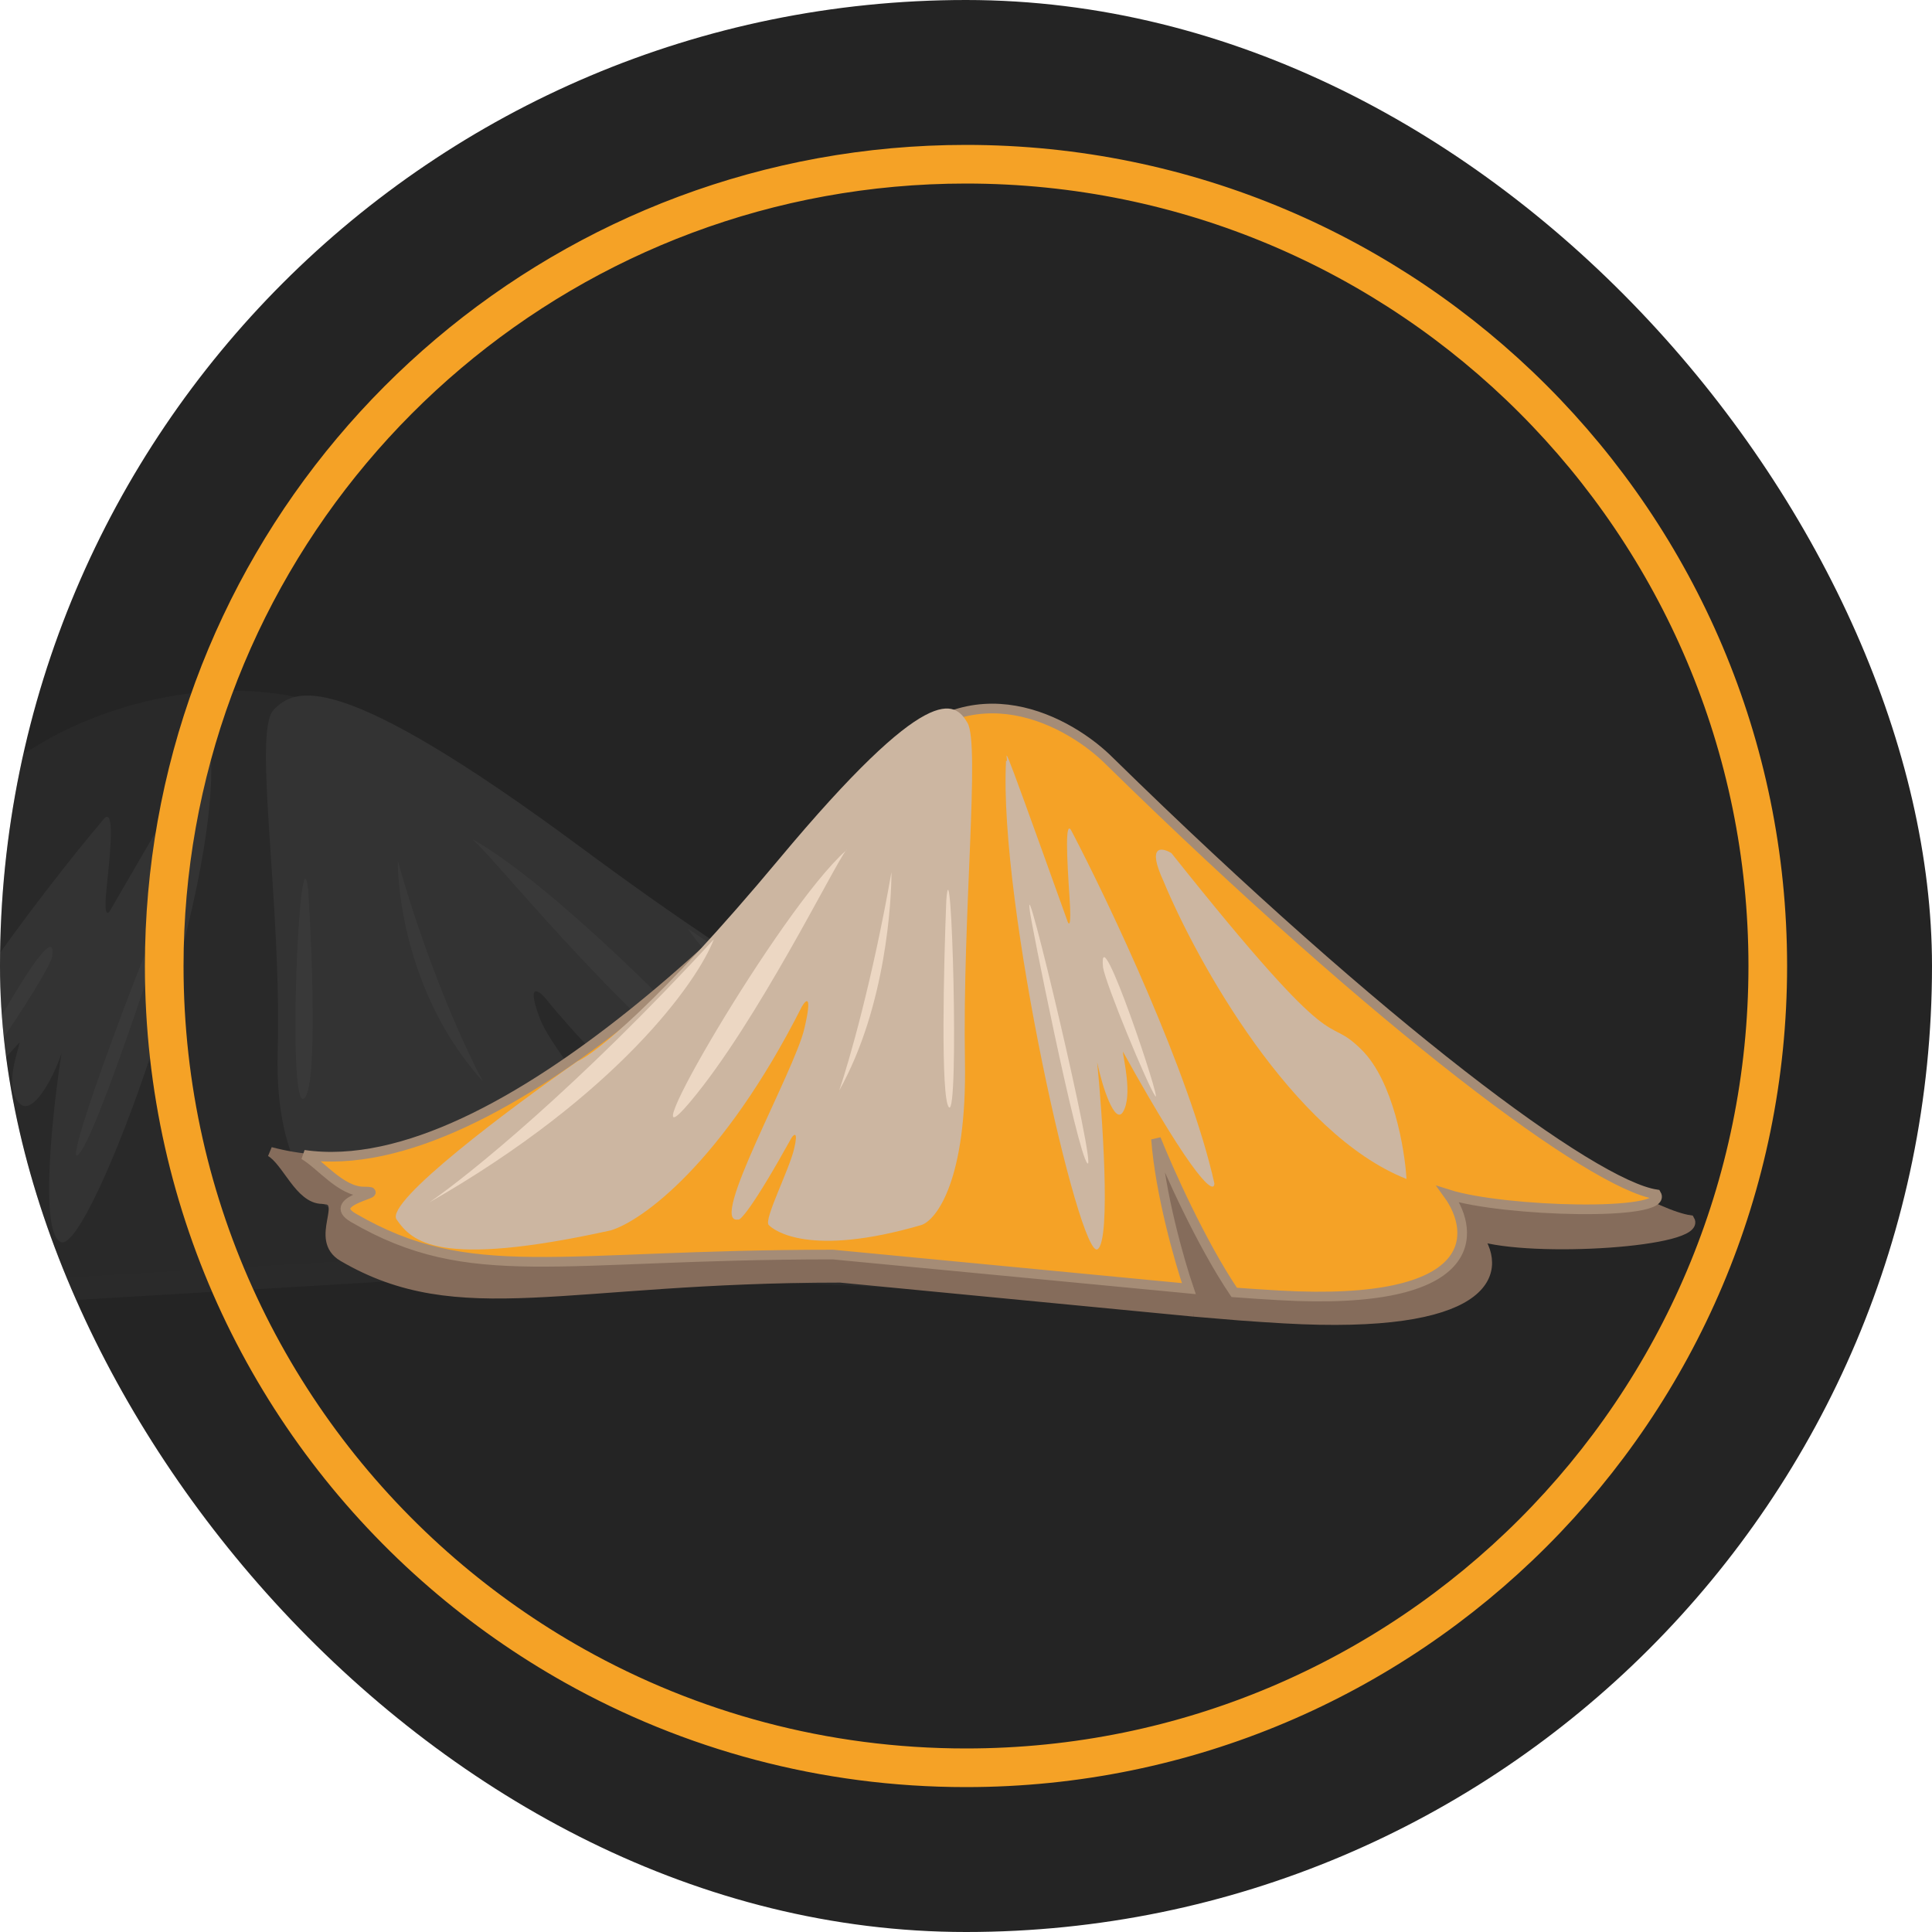
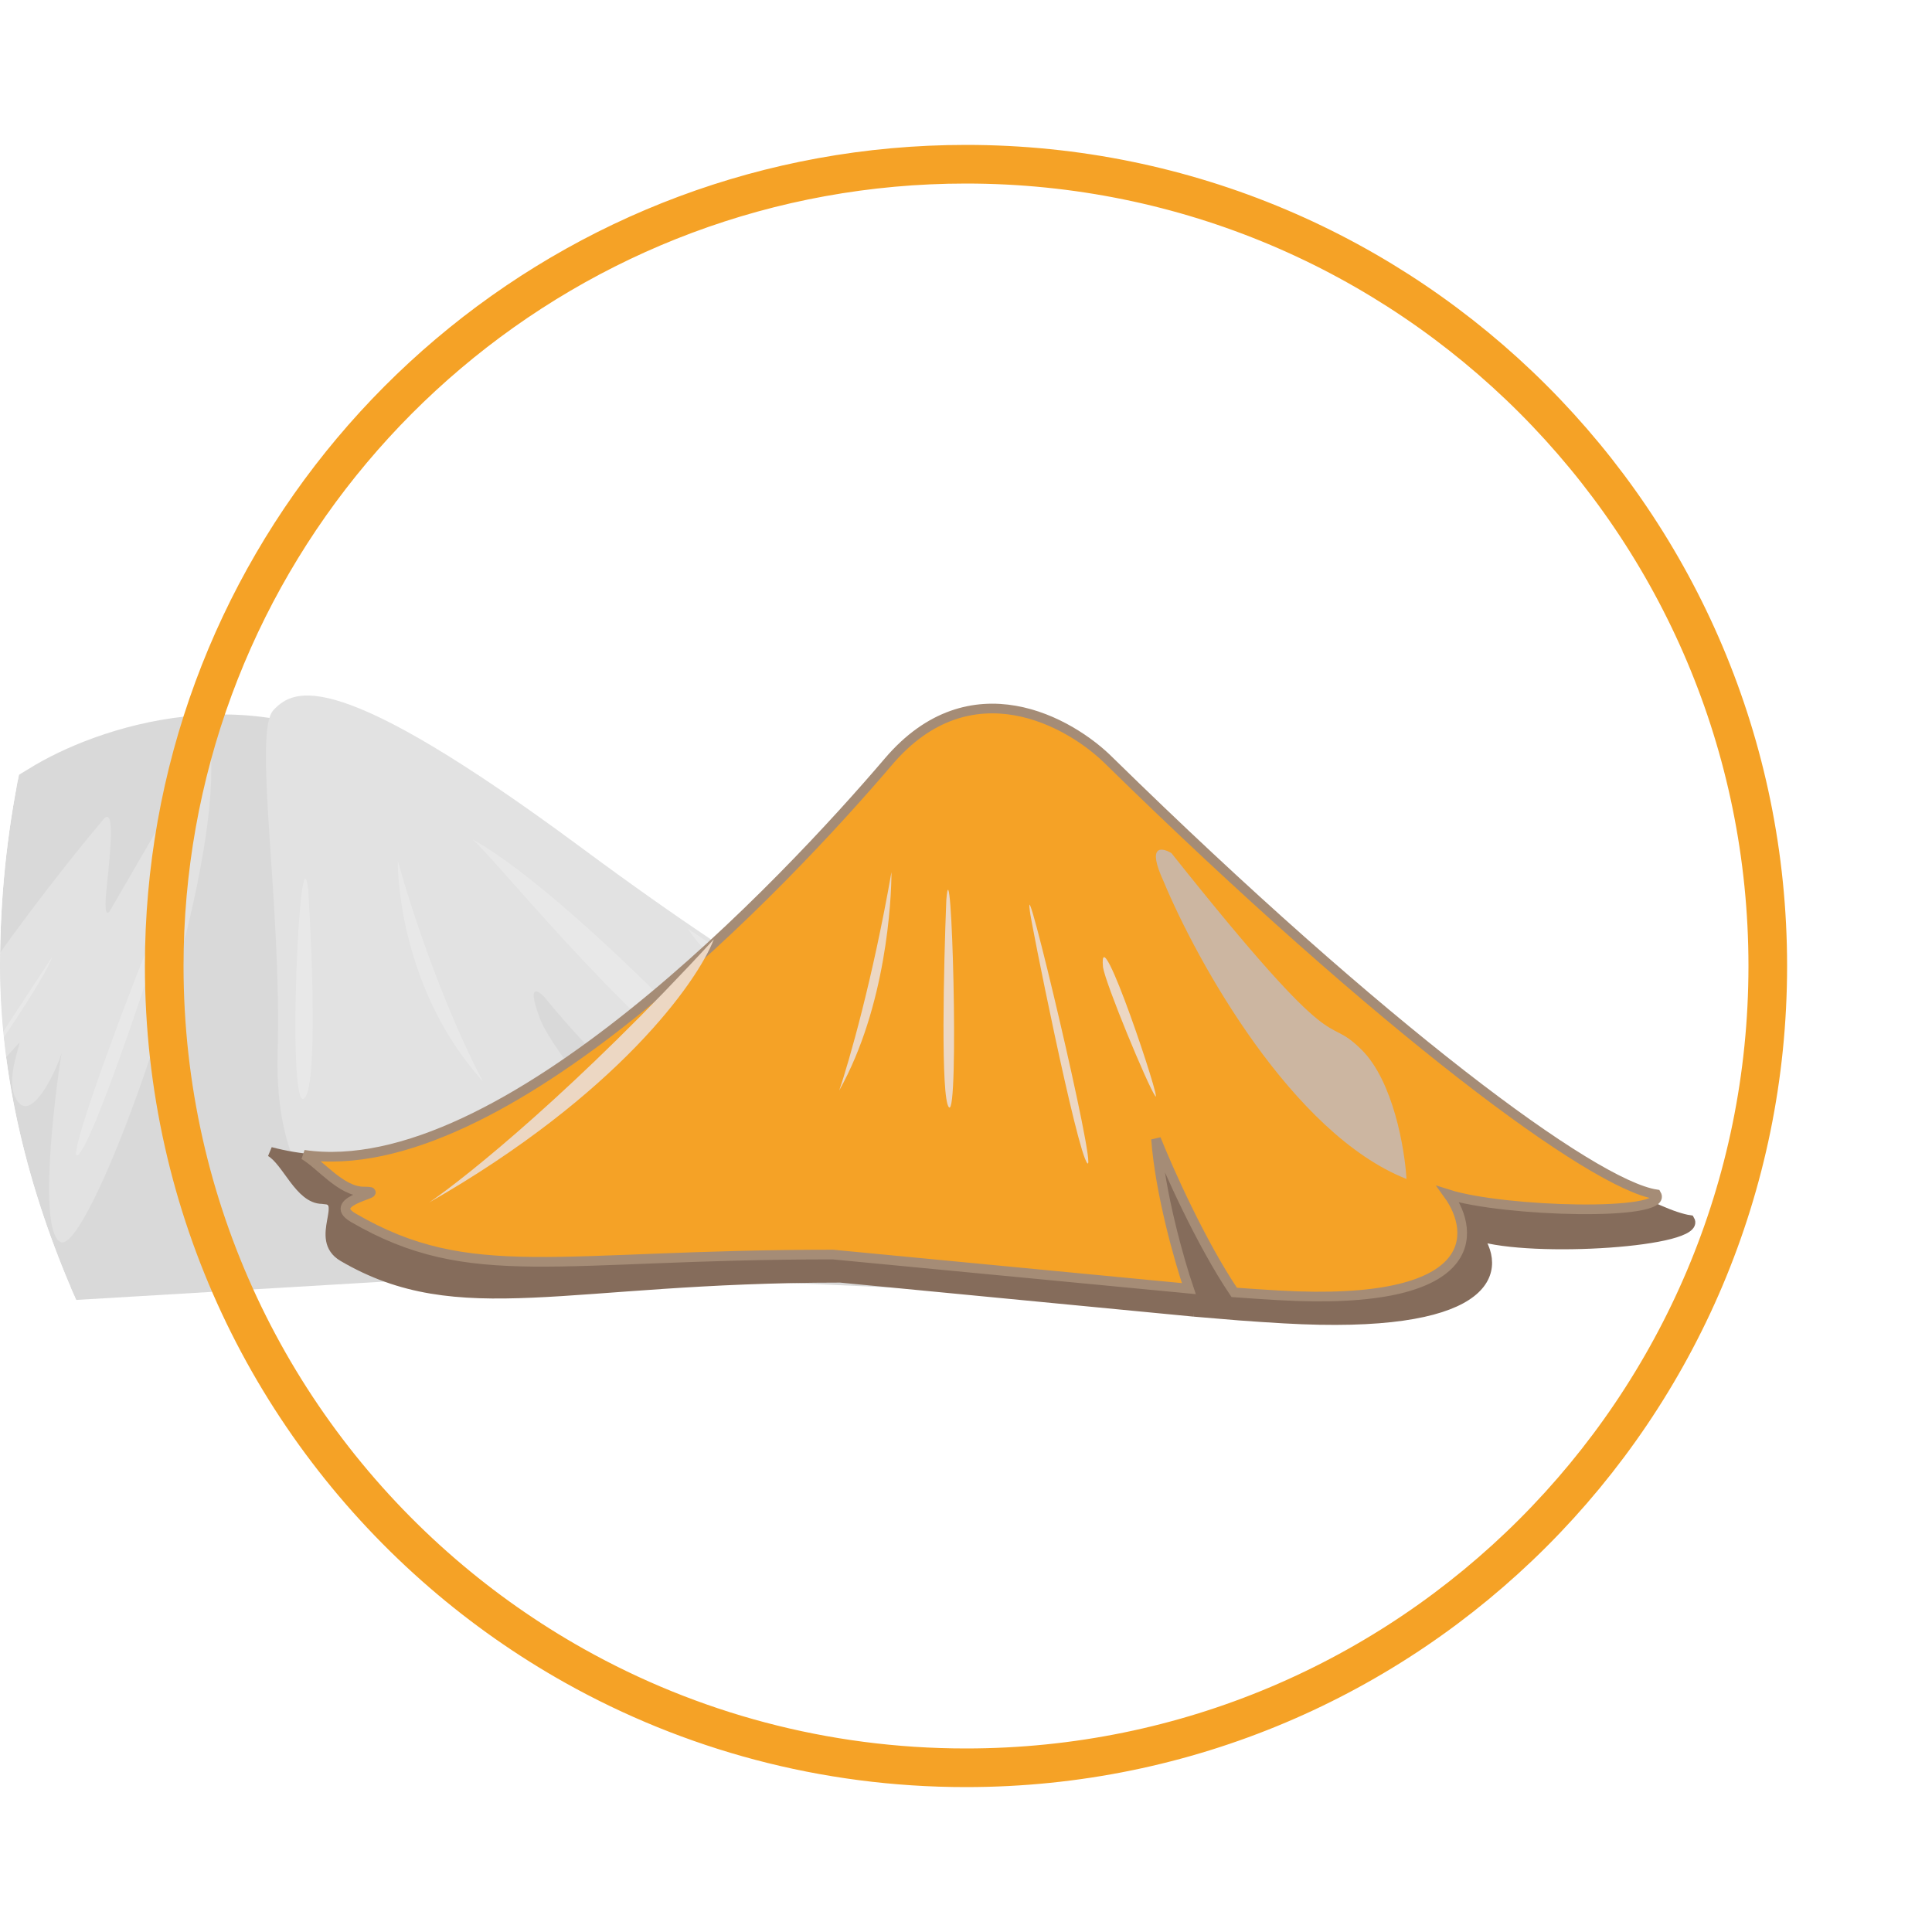
<svg xmlns="http://www.w3.org/2000/svg" width="200" height="200" viewBox="0 0 200 200" fill="none">
  <g clip-path="url(#clip0_1853_72)">
-     <rect width="200" height="200" rx="100" fill="#242424" />
    <g opacity="0.2">
      <path d="M3.244 80.015C-42.617 107.959 -83.201 124.526 -93.881 125.532C-96.072 127.843 -67.297 129.023 -57.952 127.179C-62.625 131.202 -59.155 137.046 -25.192 135.839C-22.633 135.748 -20.115 135.644 -17.641 135.53L-10.012 135.135L49.835 131.572C96.295 131.572 114.245 136.514 133.962 129.376C138.717 127.654 133.613 123.981 136.526 123.41L137.467 123.335C141.312 123.335 143.427 119.399 146.231 118.393C105.92 124.982 57.714 92.588 40.492 80.015C26.715 69.957 9.92 75.824 3.244 80.015Z" fill="#434343" />
      <path d="M137.467 123.335C141.312 123.335 143.427 119.399 146.231 118.393C105.92 124.982 57.714 92.588 40.492 80.015C26.715 69.957 9.92 75.824 3.244 80.015C-42.617 107.959 -83.201 124.526 -93.881 125.532C-96.072 127.843 -67.297 129.023 -57.952 127.179C-62.625 131.202 -59.155 137.046 -25.192 135.839C-22.633 135.748 -20.115 135.644 -17.641 135.53L-10.012 135.135M137.467 123.335C132.661 123.335 139.127 127.506 133.962 129.376C114.245 136.514 96.295 131.572 49.835 131.572L-10.012 135.135M137.467 123.335L-10.012 135.135" stroke="#434343" />
-       <path d="M4.208 77.557C-41.935 105.516 -77.478 121.839 -88.225 122.845C-90.429 125.158 -62.417 124.69 -53.014 122.845C-57.716 126.871 -58.575 134.62 -24.403 133.412C-21.828 133.321 -19.295 133.217 -16.806 133.103C-11.163 127.919 -5.638 120.244 -3.581 117.055C-4.286 122.769 -7.513 129.777 -9.13 132.708L51.085 129.143C97.83 129.143 112.364 132.44 132.202 125.297C137.398 123.426 125.603 122.549 130.439 122.549C134.307 122.549 137.757 119.71 140.578 118.703C107.131 121.722 59.012 90.137 41.684 77.557C27.822 67.493 10.924 73.364 4.208 77.557Z" fill="#3C3C3C" stroke="#3C3C3C" />
      <path d="M-13.452 121.696C-13.452 122.845 -10.358 121.696 2.02 107.91C2.02 108.484 0.301 112.505 2.02 114.228C3.37 115.581 5.513 111.626 6.373 109.028C5.572 114.003 3.953 127.686 6.318 128.589C9.327 129.738 23.08 92.4 21.791 77.464C20.931 78.039 24.799 71.145 11.476 94.123C11.189 94.698 10.702 95.042 11.046 91.825C11.476 87.804 11.906 83.209 10.616 84.932C4.313 92.4 -9.326 110.207 -13.452 121.696Z" fill="#6D6D6D" />
      <path d="M124.895 125.474C126.965 123.646 105.349 113.671 94.282 108.911C91.408 108.15 80.571 102.858 60.22 87.78C34.781 68.933 30.469 71.218 28.313 73.502C26.157 75.787 29.175 93.491 28.744 108.911C28.399 121.247 33.487 125.474 36.074 126.045C55.046 129.471 61.082 126.616 61.944 126.045C62.807 125.474 58.495 120.334 57.633 118.049C56.943 116.222 57.633 116.526 58.064 116.907C64.618 124.217 66.831 125.664 67.118 125.474C72.293 126.045 57.633 110.054 55.908 105.485C54.528 101.829 55.621 102.439 56.339 103.2C69.792 119.648 83.503 125.664 88.677 126.616C117.997 130.614 122.308 127.758 124.895 125.474Z" fill="#6D6D6D" />
      <path d="M17.759 93.216C17.759 93.802 9.806 118.418 8.038 119.59C6.271 120.762 19.084 87.355 17.759 93.216Z" fill="#8E8E8E" />
-       <path d="M5.387 99.077C4.945 100.835 -2.124 111.385 -3.45 112.557C-4.775 113.729 6.271 93.216 5.387 99.077Z" fill="#8E8E8E" />
+       <path d="M5.387 99.077C4.945 100.835 -2.124 111.385 -3.45 112.557Z" fill="#8E8E8E" />
      <path d="M31.898 92.044C32.339 98.882 32.87 112.791 31.456 113.729C29.688 114.901 31.014 85.011 31.898 92.044Z" fill="#8E8E8E" />
      <path d="M41.176 89.114C41.176 92.044 42.06 103.18 50.013 111.971C48.393 109.04 44.357 100.366 41.176 89.114Z" fill="#8E8E8E" />
      <path d="M48.888 86.877C48.795 86.806 48.728 86.769 48.687 86.769C48.754 86.804 48.82 86.84 48.888 86.877C50.821 88.36 63.814 104.754 75.198 113.143C87.056 121.881 60.06 92.98 48.888 86.877Z" fill="#8E8E8E" />
      <path d="M71.221 96.147C74.019 100.64 87.569 112.44 119.382 123.692C112.901 120.957 94.197 111.619 71.221 96.147Z" fill="#8E8E8E" />
    </g>
    <path d="M100 17C145.84 17 183 54.16 183 100C183 145.84 145.84 183 100 183C85.28 183 71.46 179.17 59.477 172.453C54.595 169.716 50.017 166.5 45.807 162.867C28.163 147.644 17 125.127 17 100C17 95 17.442 90.105 18.288 85.351C25.206 46.498 59.16 17 100 17Z" stroke="#F5A226" stroke-width="4" />
    <path d="M115.495 81.275C143.558 108.916 168.392 125.304 174.927 126.299C176.268 128.586 158.66 129.753 152.942 127.929C155.801 131.908 153.678 137.689 132.896 136.495C131.33 136.405 129.789 136.302 128.275 136.189L123.607 135.799L86.986 132.274C58.556 132.274 47.572 137.163 35.507 130.101C32.597 128.398 35.721 124.766 33.938 124.201L33.362 124.126C31.01 124.126 29.715 120.232 28 119.237C52.667 125.756 82.164 93.712 92.703 81.275C101.133 71.325 111.41 77.129 115.495 81.275Z" fill="#856C5B" />
    <path d="M33.362 124.126C31.01 124.126 29.715 120.232 28 119.237C52.667 125.756 82.164 93.712 92.703 81.275C101.133 71.325 111.41 77.129 115.495 81.275C143.558 108.916 168.392 125.304 174.927 126.299C176.268 128.586 158.66 129.753 152.942 127.929C155.801 131.908 153.678 137.689 132.896 136.495C131.33 136.405 129.789 136.302 128.275 136.189L123.607 135.799M33.362 124.126C36.303 124.126 32.347 128.252 35.507 130.101C47.572 137.163 58.556 132.274 86.986 132.274L123.607 135.799M33.362 124.126L123.607 135.799" stroke="#856C5B" />
    <path d="M114.905 78.843C143.141 106.5 164.89 122.646 171.466 123.641C172.815 125.929 155.674 125.466 149.92 123.641C152.797 127.623 153.323 135.289 132.413 134.094C130.837 134.004 129.287 133.902 127.764 133.788C124.311 128.66 120.93 121.069 119.671 117.914C120.103 123.566 122.078 130.499 123.067 133.398L86.221 129.871C57.617 129.871 48.724 133.132 36.584 126.067C33.405 124.216 40.622 123.349 37.663 123.349C35.296 123.349 33.185 120.54 31.459 119.544C51.925 122.531 81.37 91.287 91.973 78.843C100.455 68.887 110.796 74.695 114.905 78.843Z" fill="#F5A226" stroke="#A58C76" />
    <path d="M145.6 122.045C133.789 117.392 123.91 99.558 120.447 91.223C118.697 87.432 120.265 87.705 121.267 88.316C139.312 110.995 136.851 104.598 140.952 108.669C144.233 111.926 145.418 118.943 145.6 122.045Z" fill="#CCB6A1" />
-     <path d="M125.712 122.505C125.712 123.641 123.818 122.505 116.244 108.867C116.244 109.436 117.296 113.413 116.244 115.118C115.418 116.456 114.107 112.544 113.58 109.974C114.07 114.894 115.061 128.43 113.614 129.324C111.773 130.46 103.357 93.525 104.146 78.751C104.672 79.319 102.305 72.5 110.458 95.23C110.633 95.798 110.931 96.139 110.721 92.957C110.458 88.979 110.195 84.433 110.984 86.138C114.841 93.525 123.187 111.14 125.712 122.505Z" fill="#CCB6A1" />
-     <path d="M41.055 126.242C39.789 124.434 53.016 114.566 59.788 109.858C61.547 109.105 68.178 103.87 80.631 88.955C96.198 70.312 98.836 72.572 100.155 74.832C101.475 77.091 99.628 94.605 99.891 109.858C100.103 122.061 96.989 126.242 95.406 126.807C83.797 130.196 80.104 127.371 79.576 126.807C79.048 126.242 81.687 121.157 82.214 118.897C82.636 117.089 82.214 117.391 81.95 117.767C77.94 124.999 76.586 126.43 76.41 126.242C73.244 126.807 82.214 110.988 83.27 106.469C84.114 102.853 83.445 103.456 83.006 104.209C74.774 120.479 66.384 126.43 63.218 127.371C45.277 131.326 42.639 128.501 41.055 126.242Z" fill="#CCB6A1" />
    <path d="M106.614 94.333C106.614 94.912 111.48 119.262 112.562 120.421C113.643 121.581 105.802 88.535 106.614 94.333Z" fill="#ECD7C3" />
    <path d="M114.184 100.13C114.454 101.869 118.78 112.305 119.591 113.464C120.402 114.624 113.643 94.333 114.184 100.13Z" fill="#ECD7C3" />
    <path d="M97.962 93.173C97.692 99.937 97.367 113.696 98.232 114.624C99.314 115.783 98.503 86.216 97.962 93.173Z" fill="#ECD7C3" />
    <path d="M92.284 90.274C92.284 93.173 91.743 104.188 86.877 112.885C87.868 109.986 90.338 101.405 92.284 90.274Z" fill="#ECD7C3" />
-     <path d="M87.565 88.062C87.622 87.992 87.663 87.955 87.688 87.955C87.647 87.99 87.607 88.026 87.565 88.062C86.382 89.529 78.432 105.746 71.466 114.044C64.21 122.688 80.729 94.099 87.565 88.062Z" fill="#ECD7C3" />
    <path d="M73.899 97.231C72.187 101.676 63.896 113.348 44.429 124.479C48.395 121.774 59.84 112.537 73.899 97.231Z" fill="#ECD7C3" />
  </g>
  <defs>
    <clipPath id="clip0_1853_72">
      <rect width="200" height="200" rx="100" fill="white" />
    </clipPath>
  </defs>
</svg>